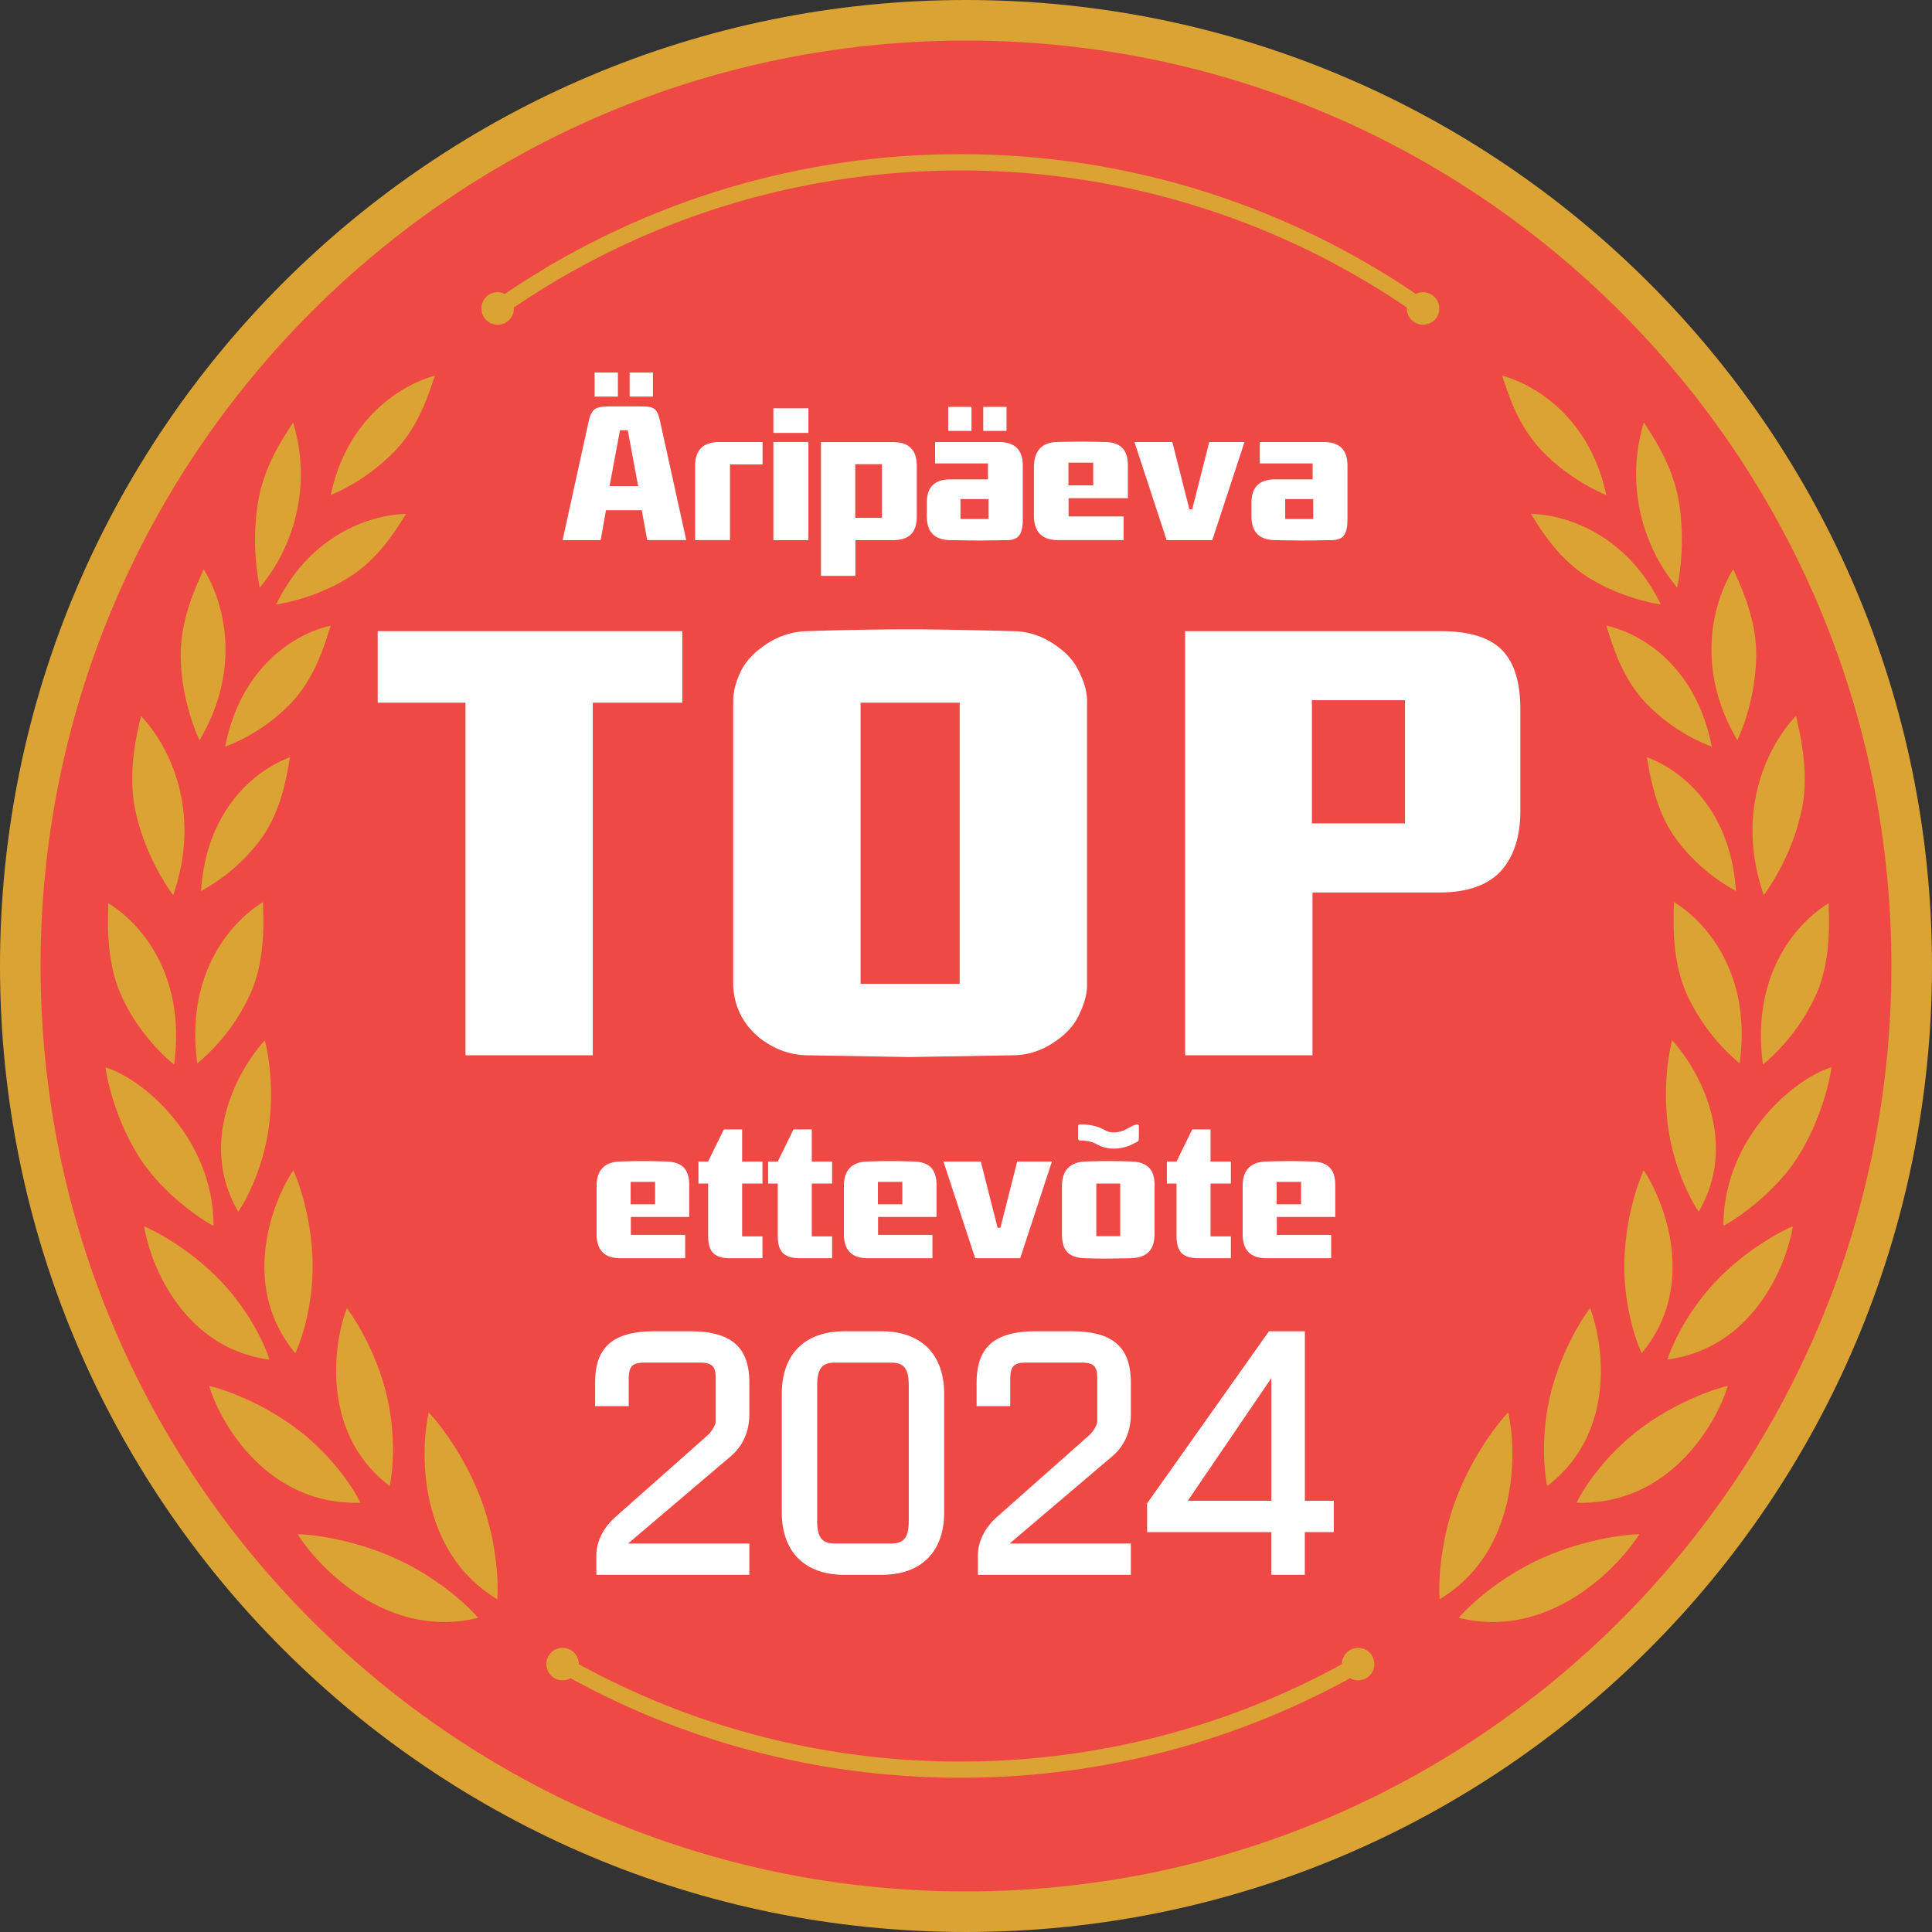
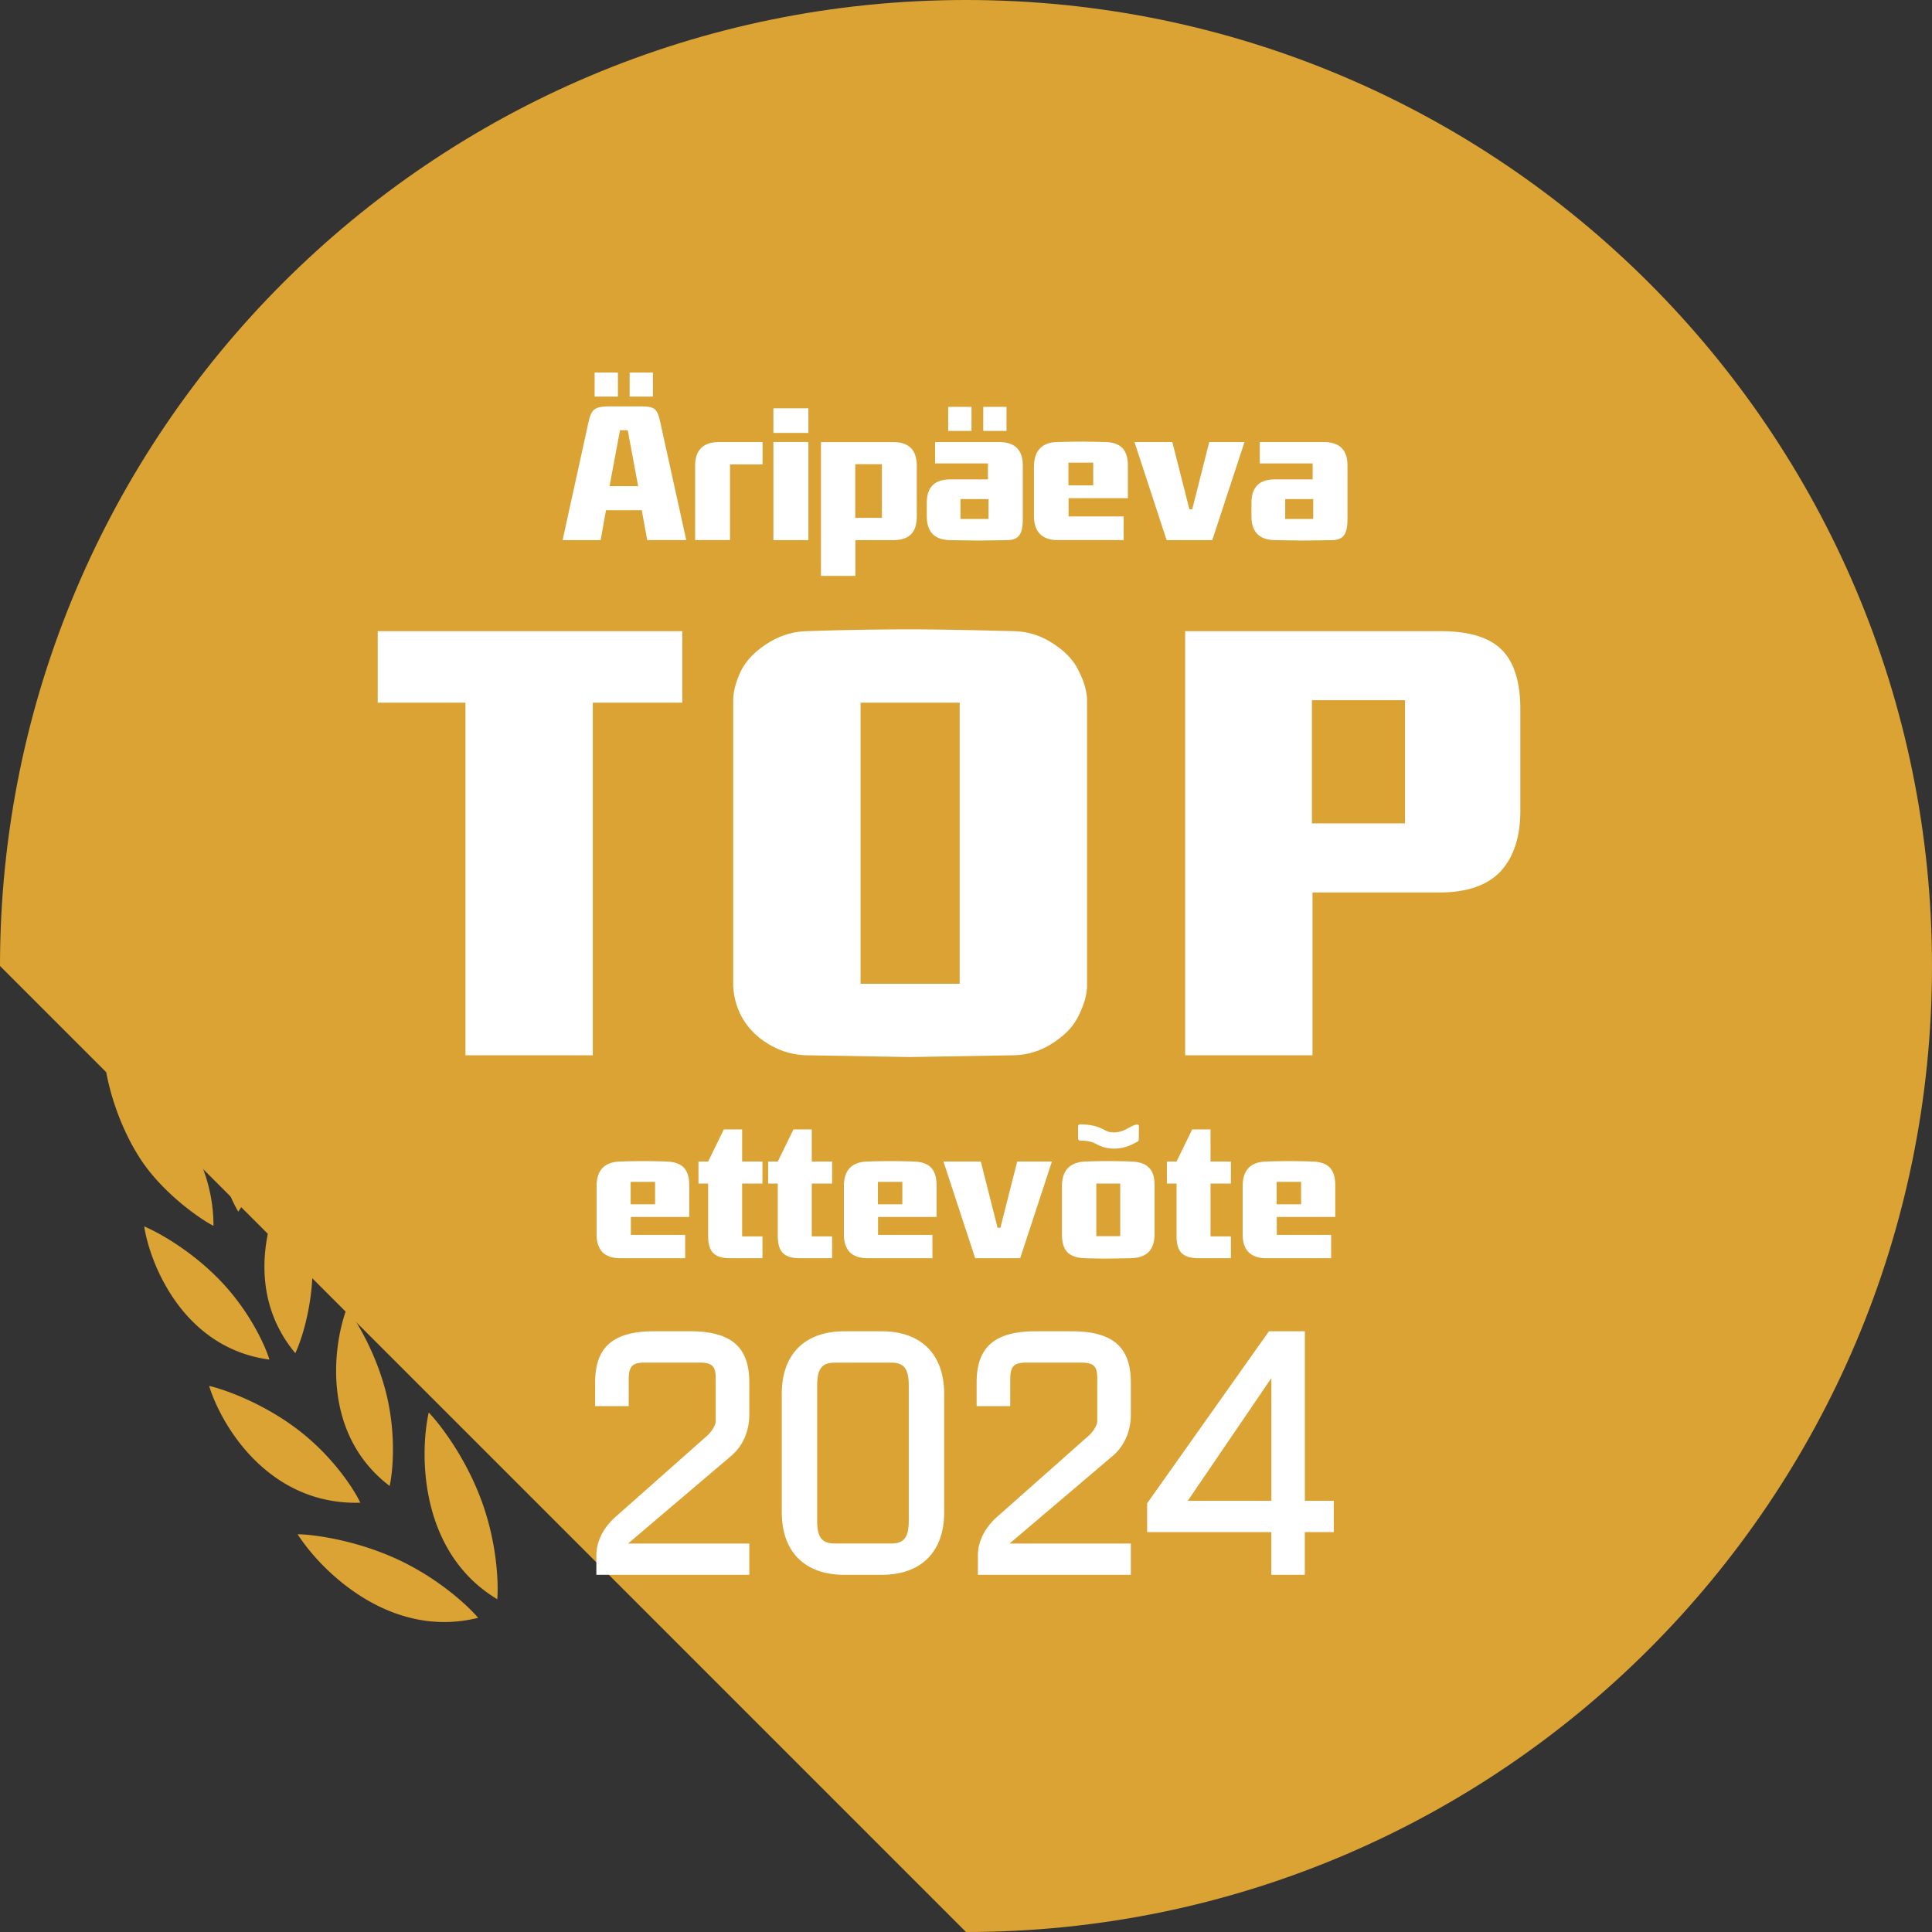
<svg xmlns="http://www.w3.org/2000/svg" fill="none" viewBox="0 0 40 40" id="svg_aripaev_top" width="100%" height="100%">
  <rect x="0" y="0" width="40" height="40" fill="#333333" stroke="none" />
  <defs>
    <clipPath id="sf_a">
      <path fill="#fff" d="M0 0h40v40H0z" />
    </clipPath>
  </defs>
  <g>
    <g clip-path="url(#sf_a)">
-       <path fill="#DAA334" d="M20 40c11.046 0 20-8.954 20-20S31.046 0 20 0 0 8.954 0 20s8.954 20 20 20Z" />
-       <path fill="#EF4946" d="M20 39.16c10.581 0 19.16-8.578 19.16-19.16C39.16 9.42 30.58.84 20 .84 9.418.84.84 9.42.84 20 .84 30.582 9.418 39.16 20 39.16Z" />
-       <path fill="#DAA334" d="M28.118 34.118a.336.336 0 0 1 .254.556.335.335 0 0 1-.273.115.337.337 0 0 1-.147-.043 16.731 16.731 0 0 1-8.07 2.06c-2.923 0-5.674-.746-8.069-2.06a.335.335 0 0 1-.352-.013.337.337 0 0 1 .121-.61.337.337 0 0 1 .345.144.337.337 0 0 1 .057.187v.002a16.395 16.395 0 0 0 7.899 2.015c2.863 0 5.554-.73 7.899-2.015v-.002a.337.337 0 0 1 .336-.336ZM19.883 3.193a16.73 16.73 0 0 1 9.43 2.893.336.336 0 1 1-.186.3.264.264 0 0 1 0-.02 16.394 16.394 0 0 0-9.244-2.837c-3.427 0-6.61 1.047-9.245 2.838l.001.02a.336.336 0 0 1-.622.177.336.336 0 0 1 .436-.478 16.73 16.73 0 0 1 9.43-2.893Z" />
+       <path fill="#DAA334" d="M20 40c11.046 0 20-8.954 20-20S31.046 0 20 0 0 8.954 0 20Z" />
      <path fill="#fff" d="M12.793 7.713h-.482v.498h.482v-.498Zm.607 3.47-.113-.62h-.741l-.11.62h-.788l.537-2.447c.063-.282.141-.322.463-.322h.572c.329 0 .384.024.45.326l.538 2.442H13.4Zm-.564-2.275-.216 1.157h.592l-.215-1.157h-.161Zm.682-1.195h-.482v.498h.482v-.498Zm6.596.71h-.483v.499h.483v-.498Zm.725 0h-.482v.499h.482v-.498Zm-5.725 1.192v1.567h-.722V9.646c0-.302.141-.494.498-.494h.898v.463h-.674Zm.898-.652v-.51h.725v.51h-.725Zm.725 2.22h-.725V9.151h.725v2.03Zm1.742 0h-.769v.74h-.713V9.153h1.49c.356 0 .494.184.494.498v1.035c0 .329-.142.498-.502.498Zm-.22-1.572h-.552v1.11h.552V9.61Zm2.599 1.572s-.49.008-.592.008c-.102 0-.588-.008-.588-.008-.314-.004-.49-.153-.49-.498v-.27c0-.424.27-.49.494-.49h.772v-.33H19.36v-.443h1.321c.408 0 .495.247.495.49v1.106c0 .329-.098.43-.318.435Zm-.392-.85h-.58v.411h.58v-.411Zm7.115.85s-.49.008-.592.008c-.102 0-.589-.008-.589-.008-.313-.004-.49-.153-.49-.498v-.27c0-.424.27-.49.494-.49h.773v-.33h-1.094v-.443h1.321c.408 0 .494.247.494.49v1.106c0 .33-.098.43-.317.435Zm-.392-.85h-.58v.412h.58v-.412Zm-5.065-.017v.376h1.14v.49H21.9c-.407 0-.493-.27-.493-.494v-1.02c0-.328.16-.513.49-.517 0 0 .388-.008.49-.008.102 0 .482.008.482.008.345.004.483.173.483.494v.67h-1.228Zm.51-.737h-.513v.47h.513v-.47Zm2.465 1.604h-.945l-.666-2.031h.784l.353 1.392h.059l.352-1.392h.73l-.667 2.03Zm6.378 5.603c0 .54-.137.958-.41 1.256-.274.29-.696.436-1.269.436h-2.624v3.37h-2.637v-8.78h5.299c.58 0 .999.128 1.256.385s.385.668.385 1.231v2.102Zm-2.388.261v-2.55h-1.927v2.55h1.928Zm-6.583 3.358c0 .174-.054.373-.162.597-.1.224-.278.42-.535.585a1.509 1.509 0 0 1-.808.261l-2.164.037-2.152-.037a1.573 1.573 0 0 1-.82-.261 1.483 1.483 0 0 1-.535-.585 1.5 1.5 0 0 1-.15-.597V14.51c0-.182.05-.381.15-.597.108-.224.29-.418.547-.584.257-.166.53-.253.82-.261a64.585 64.585 0 0 1 2.153-.038c.489 0 1.206.013 2.151.038.29.008.56.095.808.26.257.167.436.361.535.585.108.216.162.415.162.597v5.895Zm-2.637-.037v-5.82h-2.052v5.82h2.052Zm-5.742-5.82h-1.854v7.3H9.637v-7.3H7.82v-1.48h6.306v1.48Zm13.518 10.648h-1.21v.371h1.125v.483h-1.345c-.16 0-.28-.041-.363-.124-.083-.084-.124-.206-.124-.363v-1.005c0-.33.161-.5.483-.51a13.765 13.765 0 0 1 .959 0c.168.005.289.048.363.127.075.08.112.2.112.36v.66Zm-.707-.263v-.464h-.506v.464h.506Zm-1.454 1.117h-.68c-.152 0-.264-.035-.337-.104-.072-.07-.108-.188-.108-.356v-1.086h-.2v-.456h.2l.325-.665h.379v.665h.421v.456h-.421v1.094h.421v.452Zm-2.542.008c-.183 0-.343-.003-.48-.008-.164-.005-.285-.046-.363-.123-.074-.08-.112-.199-.112-.356v-1.013c0-.327.163-.497.487-.51a12.819 12.819 0 0 1 .95 0c.166.005.287.048.364.127.078.078.116.198.116.36v1.009c0 .165-.04.29-.12.375-.08.082-.202.126-.367.131l-.475.008Zm.251-.464v-1.09h-.495v1.09h.495Zm-1.414-1.546-.657 2.002h-.932l-.657-2.002h.773l.348 1.372h.058l.348-1.372h.719Zm-2.39 1.148h-1.21v.371h1.126v.483h-1.346c-.16 0-.28-.041-.363-.123-.082-.085-.124-.207-.124-.364v-1.005c0-.33.161-.5.484-.51a13.773 13.773 0 0 1 .958 0c.168.005.289.048.364.127.074.08.112.2.112.36v.66Zm-.707-.263v-.464h-.506v.464h.506Zm-1.454 1.117h-.68c-.152 0-.264-.035-.336-.104-.073-.07-.109-.188-.109-.356v-1.086h-.2v-.456h.2l.325-.665h.379v.665h.421v.456h-.421v1.094h.421v.452Zm-1.442 0h-.68c-.152 0-.264-.035-.336-.104-.073-.07-.109-.188-.109-.356v-1.086h-.2v-.456h.2l.325-.665h.379v.665h.421v.456h-.421v1.094h.421v.452Zm-1.515-.854h-1.21v.371h1.125v.483H12.84c-.16 0-.281-.041-.364-.123-.082-.085-.124-.207-.124-.364v-1.005c0-.33.162-.5.484-.51a13.76 13.76 0 0 1 .958 0c.168.005.289.048.364.127.075.08.112.2.112.36v.66Zm-.708-.263v-.464h-.506v.464h.506Zm10.014-1.337a.043.043 0 0 1-.023.038l-.024.013a2.109 2.109 0 0 1-.064.033.862.862 0 0 1-.39.101.746.746 0 0 1-.242-.035c-.062-.02-.116-.05-.148-.066-.056-.028-.13-.062-.324-.066a.043.043 0 0 1-.042-.043v-.252a.042.042 0 0 1 .042-.041c.248.004.371.05.474.1.051.027.072.039.104.05.027.009.067.017.136.017a.531.531 0 0 0 .24-.066 1.905 1.905 0 0 0 .055-.029 2.08 2.08 0 0 1 .055-.029.402.402 0 0 1 .112-.04c.023-.004.042.015.042.038a42.727 42.727 0 0 1-.003.277Zm4.038 7.476v.648h-.6v.885h-.694v-.885H23.75v-.595l2.522-3.562h.744v3.509h.6Zm-3.023 0h1.73v-2.54l-1.73 2.54Zm-5.044-2.212v2.448c0 .84-.493 1.297-1.294 1.297h-.774c-.801 0-1.294-.458-1.294-1.297V28.86c0-.84.493-1.297 1.294-1.297h.774c.8 0 1.294.458 1.294 1.297Zm-2.63 2.616c0 .343.09.48.364.48h1.17c.274 0 .363-.137.363-.48v-2.784c0-.343-.09-.48-.363-.48h-1.17c-.274 0-.363.137-.363.48v2.784Zm-2.1-2.052v-.885c0-.267-.085-.328-.345-.328h-1.112c-.26 0-.344.061-.344.351v.55h-.696v-.481c0-.656.28-1.068 1.216-1.068h.76c.937 0 1.217.412 1.217 1.068v.648c0 .405-.17.702-.41.893l-2.1 1.785h2.51v.648h-3.167v-.397c0-.35.201-.633.403-.808l1.86-1.648c.097-.076.208-.229.208-.328Zm7.9 0v-.885c0-.267-.085-.328-.346-.328H21.26c-.26 0-.344.061-.344.351v.55h-.696v-.481c0-.656.28-1.068 1.216-1.068h.76c.937 0 1.217.412 1.217 1.068v.648c0 .405-.17.702-.41.893l-2.1 1.785h2.51v.648h-3.167v-.397c0-.35.201-.633.403-.808l1.86-1.648c.098-.076.208-.229.208-.328Z" />
      <path fill="#DAA334" d="M9.961 31.048c.334.894.362 1.747.334 2.062-1.602-.962-1.613-2.978-1.419-3.866.223.23.752.91 1.085 1.804Zm-1.963-2.192c.21.851.134 1.627.069 1.909-1.413-1.075-1.18-2.9-.886-3.68.184.236.606.92.817 1.771ZM6.472 26.14c.015.876-.233 1.616-.358 1.876-1.137-1.364-.502-3.091-.043-3.785.128.271.386 1.032.401 1.909Zm-.913-2.754c-.122.822-.468 1.476-.626 1.7-.847-1.447.014-2.966.55-3.545.076.273.198 1.023.076 1.845Zm-.382-2.797a4.1 4.1 0 0 1-1.092 1.428c-.252-1.848.688-2.93 1.361-3.34 0 .283.074 1.155-.269 1.912Zm.235-3.232a3.783 3.783 0 0 1-1.25 1.09c.113-1.717 1.16-2.52 1.844-2.768-.053.256-.146 1.057-.594 1.678Zm.629-2.816a3.781 3.781 0 0 1-1.38.919c.333-1.687 1.476-2.35 2.186-2.506-.086.247-.281 1.029-.806 1.587Zm1.224-2.614c-.636.411-1.297.55-1.547.588.708-1.46 1.967-1.858 2.69-1.875-.138.207-.507.876-1.143 1.287Zm.941-2.622a4.126 4.126 0 0 1-1.358.946c.333-1.589 1.457-2.28 2.155-2.473-.085.235-.28.974-.797 1.527ZM2.511 20.613c.343.757.88 1.256 1.093 1.428.252-1.849-.688-2.93-1.362-3.34.001.283-.073 1.154.27 1.912Zm.295-3.817c.184.852.607 1.504.78 1.738.605-1.758-.095-3.107-.668-3.712-.055.28-.296 1.123-.112 1.974Zm.935-3.215c.009.818.275 1.499.39 1.746.888-1.503.499-2.876.086-3.541-.103.248-.484.977-.476 1.795Zm1.603-3.2a5.068 5.068 0 0 0 .034 1.786 3.673 3.673 0 0 0 .69-3.42c-.132.217-.59.838-.724 1.635ZM2.89 23.969c.47.735 1.28 1.288 1.53 1.41 0-1.807-1.456-3.044-2.235-3.28.04.317.235 1.135.705 1.87Zm1.682 2.557c.605.634.923 1.346 1.006 1.623-1.76-.234-2.462-1.935-2.593-2.757.277.114.982.499 1.587 1.134ZM6.168 29.6c.728.556 1.165 1.24 1.292 1.512-1.894.055-2.876-1.59-3.13-2.418.309.07 1.109.35 1.838.906Zm2.037 2.673c.868.396 1.49.98 1.694 1.222-1.814.453-3.247-.965-3.737-1.73.32.004 1.175.113 2.043.508Zm21.936-1.226c-.333.894-.361 1.747-.333 2.062 1.602-.962 1.613-2.978 1.418-3.866-.222.23-.75.91-1.085 1.804Zm1.964-2.192c-.21.851-.134 1.627-.07 1.909 1.413-1.075 1.18-2.9.887-3.68-.185.236-.607.92-.817 1.771Zm1.525-2.716c-.015.876.233 1.616.36 1.876 1.136-1.364.501-3.091.041-3.785-.127.271-.385 1.032-.4 1.909Zm.914-2.754c.122.822.468 1.476.626 1.7.846-1.447-.014-2.966-.55-3.545-.076.273-.199 1.023-.076 1.845Zm.381-2.797a4.1 4.1 0 0 0 1.093 1.428c.252-1.848-.688-2.93-1.362-3.34.001.283-.073 1.155.27 1.912Zm-.234-3.232a3.783 3.783 0 0 0 1.25 1.09c-.113-1.717-1.16-2.52-1.845-2.768.053.256.146 1.057.595 1.678Zm-.63-2.816a3.783 3.783 0 0 0 1.38.919c-.332-1.687-1.475-2.35-2.185-2.506.085.247.281 1.029.806 1.587Zm-1.223-2.614c.636.411 1.297.55 1.547.588-.709-1.46-1.967-1.858-2.691-1.875.139.207.508.876 1.144 1.287Zm-.941-2.622c.517.553 1.124.85 1.358.946-.333-1.589-1.457-2.28-2.155-2.473.084.235.28.974.797 1.527Zm5.694 11.308A4.105 4.105 0 0 1 36.5 22.04c-.252-1.849.688-2.93 1.361-3.34 0 .283.074 1.154-.269 1.912Zm-.294-3.817a4.784 4.784 0 0 1-.78 1.738c-.605-1.758.095-3.107.668-3.712.054.28.296 1.123.112 1.974Zm-.936-3.215a4.494 4.494 0 0 1-.39 1.746c-.888-1.503-.498-2.876-.086-3.541.103.248.485.977.476 1.795Zm-1.602-3.2a5.064 5.064 0 0 1-.035 1.786 3.674 3.674 0 0 1-.69-3.42c.133.217.59.838.725 1.635Zm2.454 13.587c-.47.735-1.28 1.288-1.531 1.41 0-1.807 1.457-3.044 2.236-3.28-.04.317-.236 1.135-.705 1.87Zm-1.683 2.557c-.604.634-.922 1.346-1.006 1.623 1.76-.234 2.463-1.935 2.594-2.757-.277.114-.983.499-1.588 1.134ZM33.935 29.6c-.729.556-1.165 1.24-1.292 1.512 1.894.055 2.876-1.59 3.13-2.418-.309.07-1.11.35-1.838.906Zm-2.037 2.673c-.868.396-1.491.98-1.694 1.222 1.813.453 3.246-.965 3.736-1.73-.319.004-1.175.113-2.042.508Z" />
    </g>
  </g>
</svg>